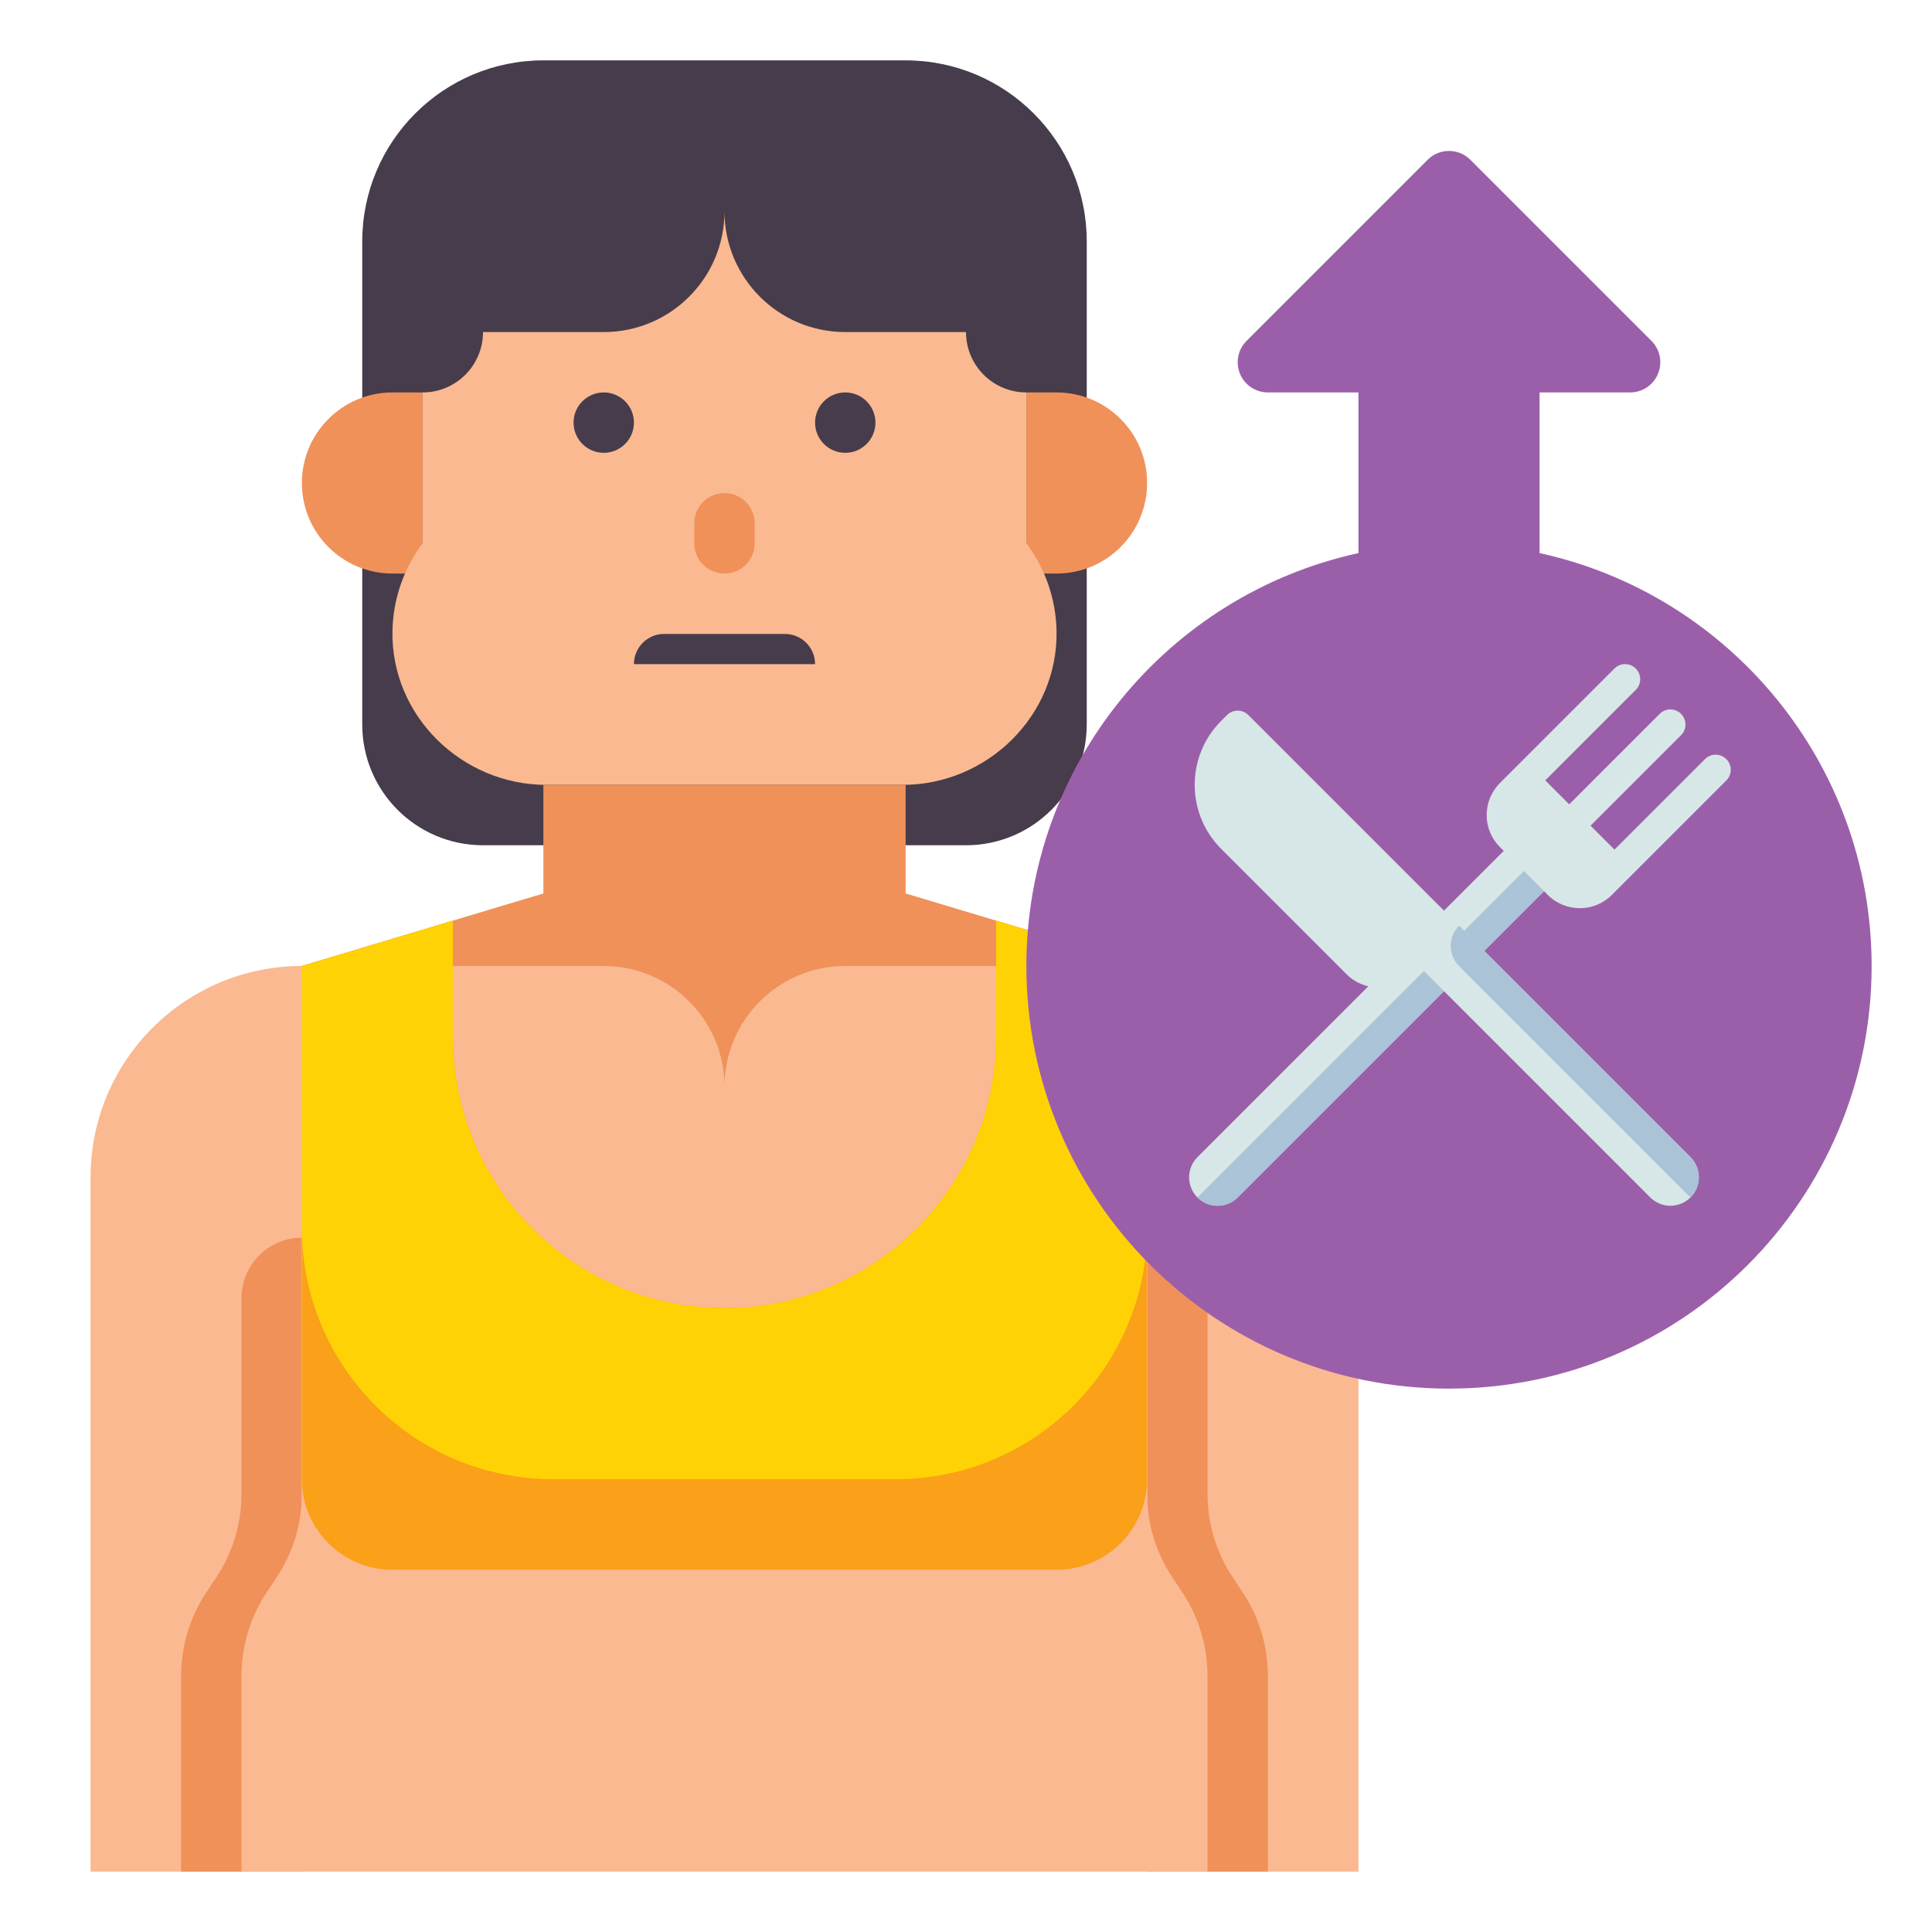
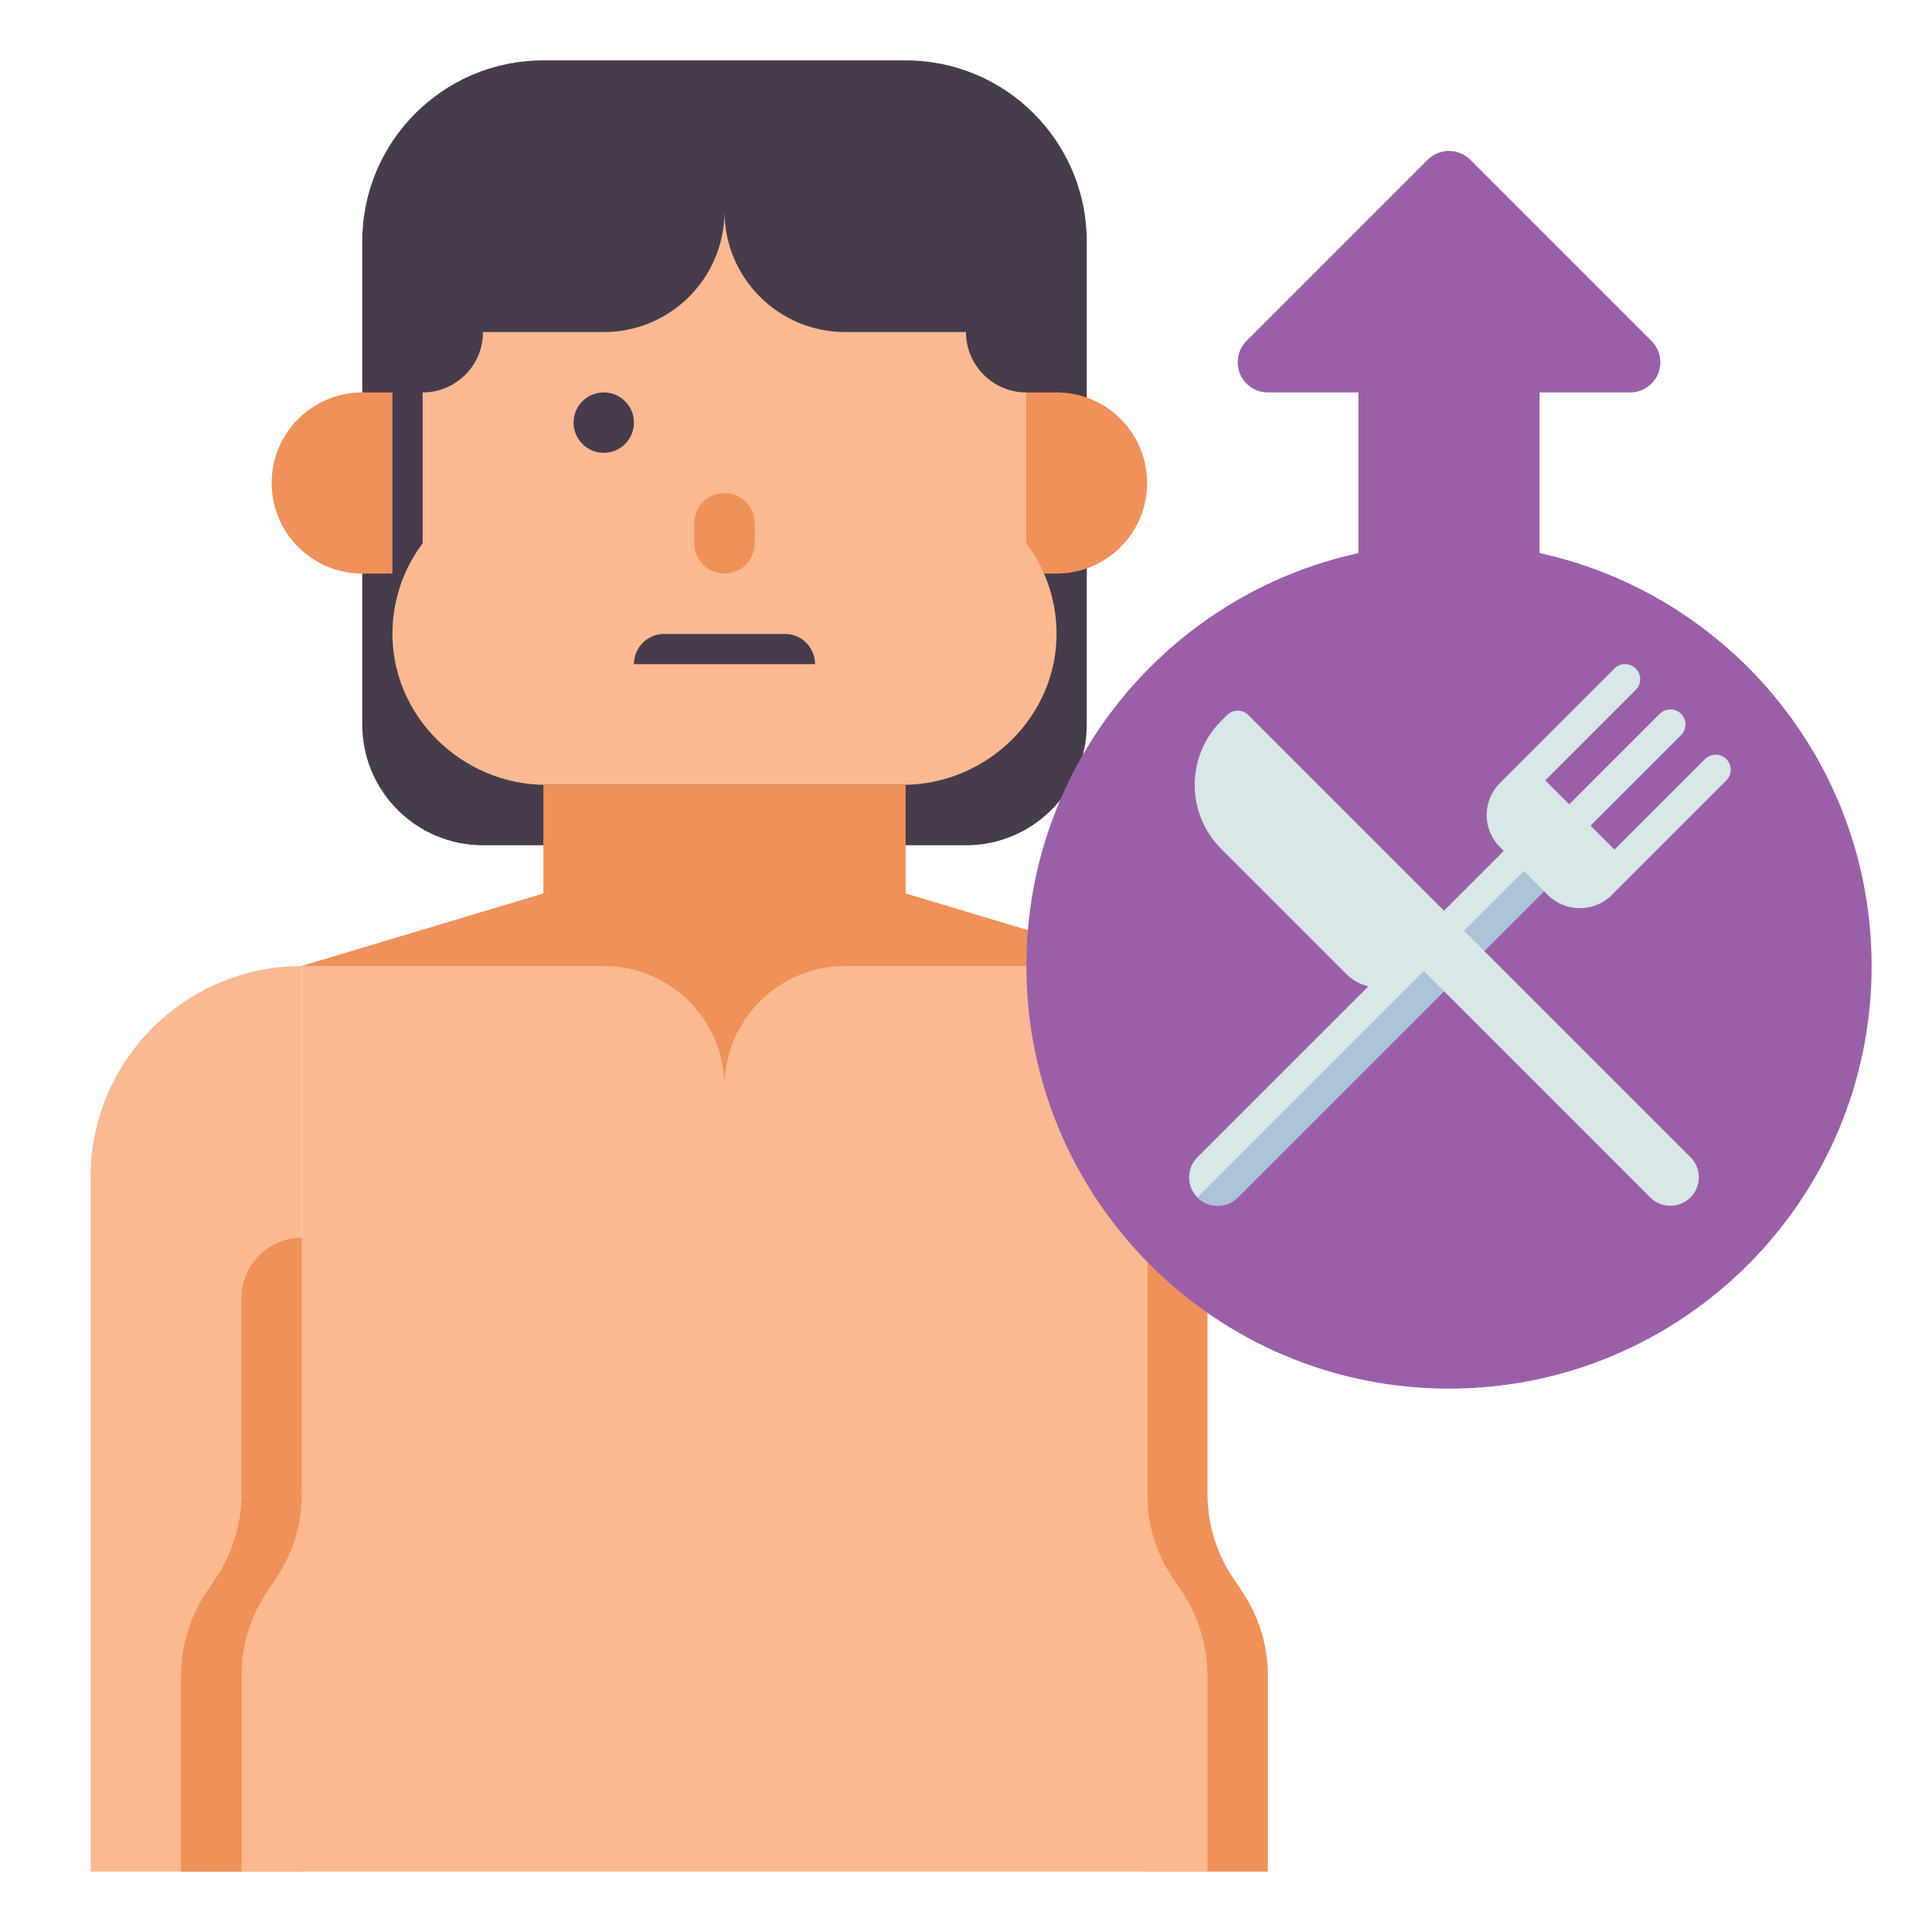
<svg xmlns="http://www.w3.org/2000/svg" id="Layer_1" height="512" viewBox="0 0 512 512" width="512">
  <g>
    <g>
      <g>
        <g>
          <path d="m240 16h-96c-26.51 0-48 21.49-48 48v128c0 17.673 14.327 32 32 32h128c17.673 0 32-14.327 32-32v-128c0-26.51-21.49-48-48-48z" fill="#463c4b" />
        </g>
      </g>
      <g>
        <g>
-           <path d="m360 496h-56v-240c30.928 0 56 25.072 56 56z" fill="#fab991" />
-         </g>
+           </g>
      </g>
      <g>
        <g>
          <path d="m24 496h56v-240c-30.928 0-56 25.072-56 56z" fill="#fab991" />
        </g>
      </g>
      <g>
        <g>
          <path d="m64 344v51.89c0 7.897-2.338 15.617-6.718 22.187l-2.564 3.846c-4.38 6.57-6.718 14.29-6.718 22.187v51.89h32v-168c-8.837 0-16 7.163-16 16z" fill="#f0915a" />
        </g>
      </g>
      <g>
        <g>
          <path d="m320 344v51.89c0 7.897 2.338 15.617 6.718 22.187l2.564 3.846c4.38 6.57 6.718 14.29 6.718 22.187v51.89h-32v-168c8.837 0 16 7.163 16 16z" fill="#f0915a" />
        </g>
      </g>
      <g>
        <g>
-           <path d="m104 152h8v-48h-8c-13.255 0-24 10.745-24 24 0 13.255 10.745 24 24 24z" fill="#f0915a" />
+           <path d="m104 152v-48h-8c-13.255 0-24 10.745-24 24 0 13.255 10.745 24 24 24z" fill="#f0915a" />
        </g>
      </g>
      <g>
        <g>
          <path d="m280 152h-8v-48h8c13.255 0 24 10.745 24 24 0 13.255-10.745 24-24 24z" fill="#f0915a" />
        </g>
      </g>
      <g>
        <g>
          <g>
            <path d="m272 143.997v-39.997c-8.837 0-16-7.163-16-16h-32c-17.673 0-32-14.327-32-32 0 17.673-14.327 32-32 32h-32c0 8.837-7.163 16-16 16v39.997c-4.875 6.49-7.823 14.51-7.992 23.211-.436 22.431 18.347 40.792 40.783 40.792h94.418c22.436 0 41.219-18.361 40.783-40.792-.169-8.702-3.117-16.722-7.992-23.211z" fill="#fab991" />
          </g>
        </g>
      </g>
      <g>
        <g>
          <path d="m320 496h-256v-51.889c0-7.897 2.338-15.617 6.718-22.188l2.564-3.846c4.38-6.571 6.718-14.291 6.718-22.188v-139.889l80-24h64l80 24v139.889c0 7.897 2.338 15.617 6.718 22.188l2.564 3.846c4.38 6.571 6.718 14.291 6.718 22.188z" fill="#fab991" />
        </g>
      </g>
      <g>
        <g>
-           <circle cx="224" cy="112" fill="#463c4b" r="8" />
-         </g>
+           </g>
      </g>
      <g>
        <g>
          <circle cx="160" cy="112" fill="#463c4b" r="8" />
        </g>
      </g>
      <g>
        <g>
          <path d="m168 176h48c0-4.418-3.582-8-8-8h-32c-4.418 0-8 3.582-8 8z" fill="#463c4b" />
        </g>
      </g>
      <g>
        <g>
          <path d="m192 130.667c-4.418 0-8 3.582-8 8v5.333c0 4.418 3.582 8 8 8s8-3.582 8-8v-5.333c0-4.419-3.582-8-8-8z" fill="#f0915a" />
        </g>
      </g>
      <path d="m240 236.8v-28.8h-96v28.8l-64 19.2h80c17.673 0 32 14.327 32 32 0-17.673 14.327-32 32-32h80z" fill="#f0915a" />
    </g>
    <g>
      <g>
        <g>
-           <path d="m192 346.667c-39.765 0-72-32.235-72-72v-30.667l-40 12v136c0 13.255 10.745 24 24 24h176c13.255 0 24-10.745 24-24v-136l-40-12v30.667c0 39.764-32.235 72-72 72z" fill="#faa019" />
-         </g>
+           </g>
      </g>
      <g>
        <g>
-           <path d="m264 274.667c0 39.764-32.235 72-72 72-39.765 0-72-32.235-72-72v-30.667l-40 12v69.418c0 36.772 29.81 66.582 66.582 66.582h90.835c36.773 0 66.583-29.81 66.583-66.582v-69.418l-40-12z" fill="#ffd205" />
-         </g>
+           </g>
      </g>
    </g>
    <path d="m408 146.578v-42.578h24c3.236 0 6.153-1.949 7.391-4.938s.554-6.43-1.734-8.718l-48-48c-3.124-3.124-8.189-3.124-11.313 0l-48 48c-2.288 2.288-2.973 5.729-1.734 8.718s4.154 4.938 7.39 4.938h24v42.578c-50.323 10.987-88 55.805-88 109.422 0 61.856 50.144 112 112 112s112-50.144 112-112c0-53.618-37.677-98.436-88-109.422z" fill="#9b5faa" />
    <g>
      <g>
        <path d="m457.495 201.171c-1.563-1.562-4.095-1.562-5.657 0l-23.978 23.978-6.343-6.343 23.978-23.978c1.562-1.563 1.562-4.095 0-5.657-1.563-1.562-4.095-1.562-5.657 0l-23.978 23.978-6.343-6.343 23.978-23.978c1.562-1.563 1.562-4.095 0-5.657-1.563-1.562-4.095-1.562-5.657 0l-30.342 30.343c-2.267 2.267-3.515 5.28-3.515 8.485s1.248 6.219 3.515 8.485l1.01 1.01-81.172 81.171c-2.945 2.946-2.945 7.721 0 10.667 2.946 2.945 7.721 2.945 10.667 0l81.171-81.171 1.01 1.01c2.34 2.339 5.412 3.509 8.485 3.509s6.146-1.17 8.486-3.509l30.343-30.343c1.561-1.562 1.561-4.095-.001-5.657z" fill="#d7e6e6" />
        <path d="m403.838 230.829-86.505 86.505c2.946 2.945 7.721 2.945 10.667 0l81.171-81.171z" fill="#aac3d7" />
      </g>
      <g>
        <path d="m448 306.667-61.333-61.333-55.838-55.838c-1.562-1.562-4.095-1.562-5.657 0l-1.534 1.534c-9.373 9.373-9.373 24.569 0 33.941l33.211 33.211c4.686 4.686 12.284 4.686 16.971 0l2.18-2.182 61.333 61.333c2.946 2.945 7.721 2.945 10.667 0s2.946-7.721 0-10.666z" fill="#d7e6e6" />
        <g>
          <g>
-             <path d="m386.667 245.333c-2.946 2.946-2.946 7.721 0 10.667l61.333 61.333c2.946-2.945 2.946-7.721 0-10.667z" fill="#aac3d7" />
-           </g>
+             </g>
        </g>
      </g>
    </g>
  </g>
</svg>